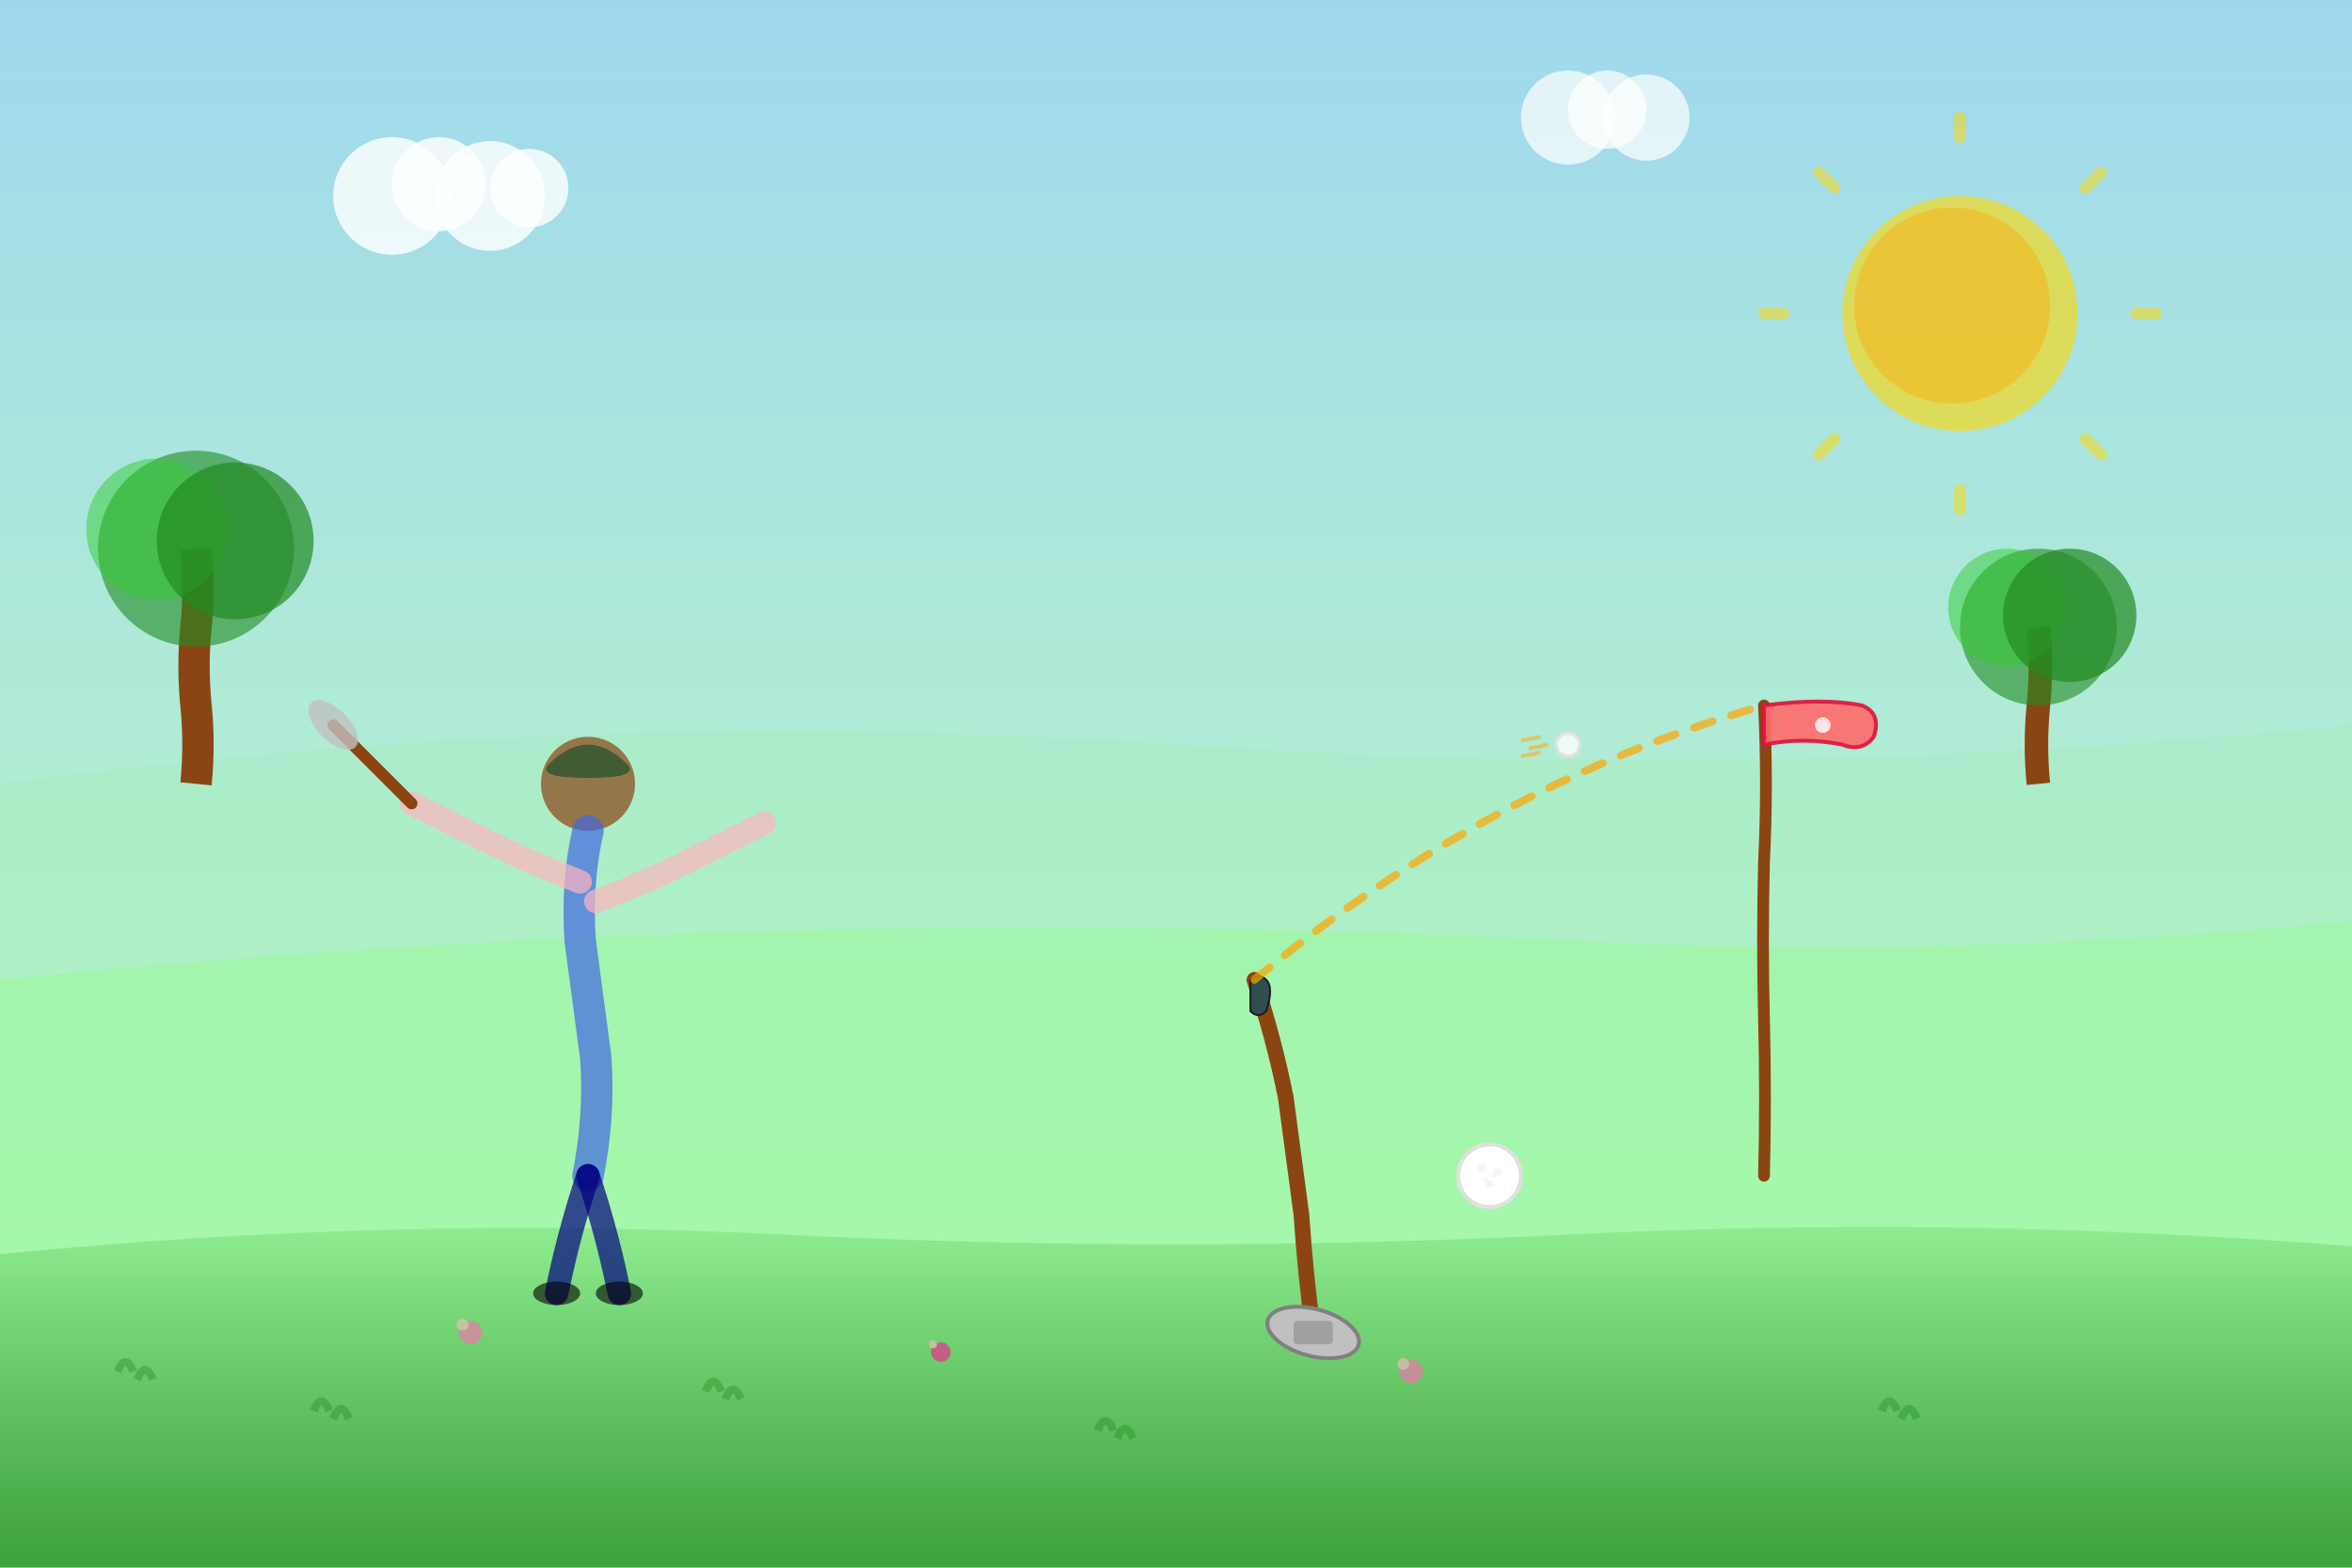
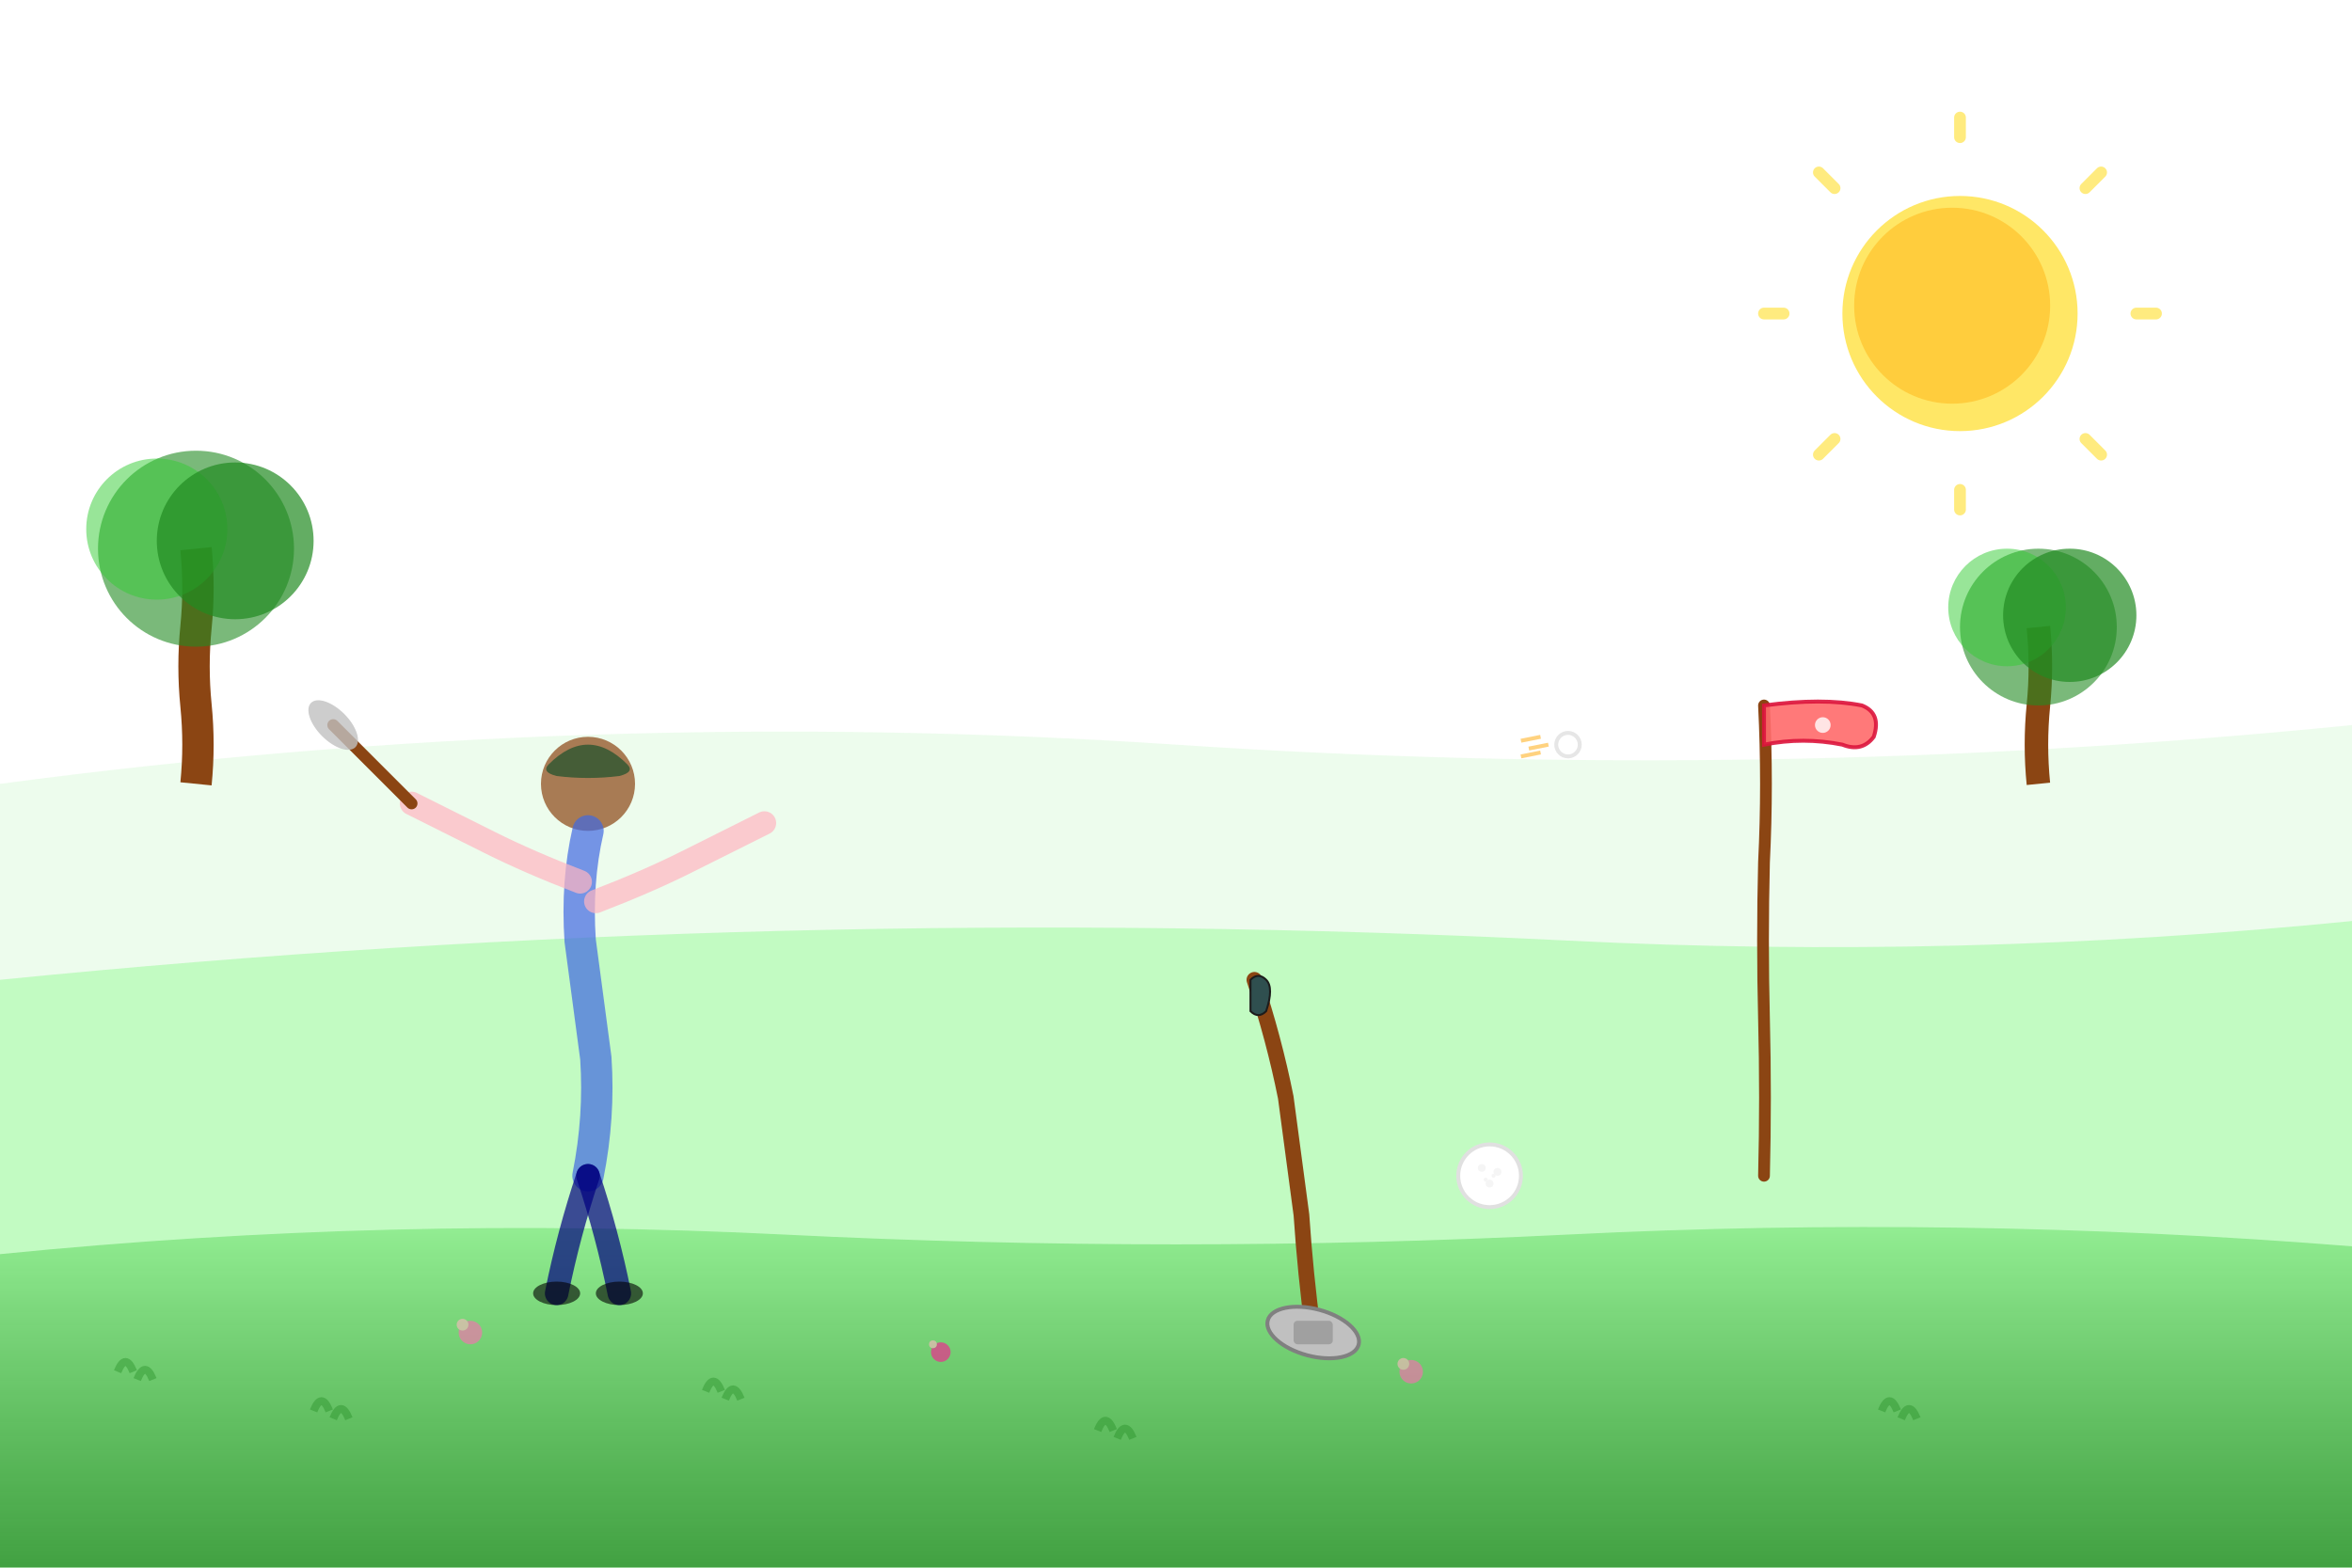
<svg xmlns="http://www.w3.org/2000/svg" width="600" height="400" viewBox="0 0 600 400" fill="none">
  <defs>
    <linearGradient id="skyGradient" x1="0%" y1="0%" x2="0%" y2="100%">
      <stop offset="0%" style="stop-color:#87CEEB;stop-opacity:0.8" />
      <stop offset="100%" style="stop-color:#98FB98;stop-opacity:0.6" />
    </linearGradient>
    <linearGradient id="grassGradient" x1="0%" y1="0%" x2="0%" y2="100%">
      <stop offset="0%" style="stop-color:#90EE90;stop-opacity:0.9" />
      <stop offset="100%" style="stop-color:#228B22;stop-opacity:0.8" />
    </linearGradient>
    <filter id="roughPaper" x="0%" y="0%" width="100%" height="100%">
      <feTurbulence baseFrequency="0.04" numOctaves="5" result="noise" />
      <feDisplacementMap in="SourceGraphic" in2="noise" scale="1" />
    </filter>
  </defs>
-   <rect width="600" height="400" fill="url(#skyGradient)" />
  <path d="M0 200 Q150 180 300 190 Q450 200 600 185 L600 400 L0 400 Z" fill="#90EE90" opacity="0.4" filter="url(#roughPaper)" />
  <path d="M0 250 Q200 230 400 240 Q500 245 600 235 L600 400 L0 400 Z" fill="#98FB98" opacity="0.5" />
  <path d="M0 320 Q100 310 200 315 Q300 320 400 315 Q500 310 600 318 L600 400 L0 400 Z" fill="url(#grassGradient)" filter="url(#roughPaper)" />
  <g transform="translate(450, 180)">
    <path d="M0 0 Q1 20 0 40 Q-0.5 60 0 80 Q0.5 100 0 120" stroke="#8B4513" stroke-width="3" fill="none" stroke-linecap="round" />
    <path d="M0 0 Q15 -2 25 0 Q30 2 28 8 Q25 12 20 10 Q10 8 0 10 Z" fill="#FF6B6B" stroke="#DC143C" stroke-width="1" opacity="0.9" />
    <circle cx="15" cy="5" r="2" fill="white" opacity="0.8" />
  </g>
  <g transform="translate(380, 300)">
    <circle cx="0" cy="0" r="8" fill="white" stroke="#E0E0E0" stroke-width="1" />
    <circle cx="-2" cy="-2" r="1" fill="#F5F5F5" />
    <circle cx="2" cy="-1" r="1" fill="#F5F5F5" />
    <circle cx="0" cy="2" r="1" fill="#F5F5F5" />
    <circle cx="-1" cy="1" r="0.5" fill="#F5F5F5" />
    <circle cx="1" cy="0" r="0.5" fill="#F5F5F5" />
  </g>
  <g transform="translate(320, 250)">
    <path d="M0 0 Q5 15 8 30 Q10 45 12 60 Q13 75 15 90" stroke="#8B4513" stroke-width="4" fill="none" stroke-linecap="round" />
    <path d="M-1 0 Q1 -2 3 0 Q5 2 3 8 Q1 10 -1 8 Z" fill="#2F4F4F" stroke="#1C1C1C" stroke-width="0.5" />
    <ellipse cx="15" cy="90" rx="12" ry="6" fill="#C0C0C0" stroke="#808080" stroke-width="1" transform="rotate(15 15 90)" />
    <rect x="10" y="87" width="10" height="6" fill="#A0A0A0" rx="1" />
  </g>
  <g transform="translate(150, 200)">
    <circle cx="0" cy="0" r="12" fill="#8B4513" opacity="0.7" />
    <path d="M-10 -5 Q0 -15 10 -5 Q12 -3 8 -2 Q0 -1 -8 -2 Q-12 -3 -10 -5" fill="#2c5530" opacity="0.8" />
    <path d="M0 12 Q-3 25 -2 40 Q0 55 2 70 Q3 85 0 100" stroke="#4169E1" stroke-width="8" fill="none" stroke-linecap="round" opacity="0.7" />
    <path d="M-2 25 Q-15 20 -25 15 Q-35 10 -45 5" stroke="#FFB6C1" stroke-width="6" fill="none" stroke-linecap="round" opacity="0.7" />
    <path d="M2 30 Q15 25 25 20 Q35 15 45 10" stroke="#FFB6C1" stroke-width="6" fill="none" stroke-linecap="round" opacity="0.7" />
    <path d="M-45 5 Q-50 0 -55 -5 Q-60 -10 -65 -15" stroke="#8B4513" stroke-width="3" fill="none" stroke-linecap="round" />
    <ellipse cx="-65" cy="-15" rx="8" ry="4" fill="#C0C0C0" transform="rotate(45 -65 -15)" opacity="0.8" />
    <path d="M0 100 Q-5 115 -8 130" stroke="#000080" stroke-width="6" fill="none" stroke-linecap="round" opacity="0.7" />
    <path d="M0 100 Q5 115 8 130" stroke="#000080" stroke-width="6" fill="none" stroke-linecap="round" opacity="0.7" />
    <ellipse cx="-8" cy="130" rx="6" ry="3" fill="#000" opacity="0.6" />
    <ellipse cx="8" cy="130" rx="6" ry="3" fill="#000" opacity="0.6" />
  </g>
  <g transform="translate(50, 150)">
    <path d="M0 50 Q1 40 0 30 Q-1 20 0 10 Q1 0 0 -10" stroke="#8B4513" stroke-width="8" fill="none" />
    <circle cx="0" cy="-10" r="25" fill="#228B22" opacity="0.6" />
    <circle cx="-10" cy="-15" r="18" fill="#32CD32" opacity="0.5" />
    <circle cx="10" cy="-12" r="20" fill="#228B22" opacity="0.7" />
  </g>
  <g transform="translate(520, 160)">
    <path d="M0 40 Q-1 30 0 20 Q1 10 0 0" stroke="#8B4513" stroke-width="6" fill="none" />
    <circle cx="0" cy="0" r="20" fill="#228B22" opacity="0.6" />
    <circle cx="-8" cy="-5" r="15" fill="#32CD32" opacity="0.5" />
    <circle cx="8" cy="-3" r="17" fill="#228B22" opacity="0.7" />
  </g>
  <g transform="translate(100, 50)">
    <circle cx="0" cy="0" r="15" fill="white" opacity="0.8" />
    <circle cx="12" cy="-3" r="12" fill="white" opacity="0.8" />
    <circle cx="25" cy="0" r="14" fill="white" opacity="0.8" />
    <circle cx="35" cy="-2" r="10" fill="white" opacity="0.8" />
  </g>
  <g transform="translate(400, 30)">
    <circle cx="0" cy="0" r="12" fill="white" opacity="0.7" />
    <circle cx="10" cy="-2" r="10" fill="white" opacity="0.7" />
    <circle cx="20" cy="0" r="11" fill="white" opacity="0.7" />
  </g>
  <circle cx="500" cy="80" r="30" fill="#FFD700" opacity="0.6" />
  <circle cx="498" cy="78" r="25" fill="#FFA500" opacity="0.4" />
  <g transform="translate(500, 80)" opacity="0.5">
    <path d="M0 -45 L0 -50" stroke="#FFD700" stroke-width="3" stroke-linecap="round" />
    <path d="M32 -32 L36 -36" stroke="#FFD700" stroke-width="3" stroke-linecap="round" />
    <path d="M45 0 L50 0" stroke="#FFD700" stroke-width="3" stroke-linecap="round" />
    <path d="M32 32 L36 36" stroke="#FFD700" stroke-width="3" stroke-linecap="round" />
    <path d="M0 45 L0 50" stroke="#FFD700" stroke-width="3" stroke-linecap="round" />
    <path d="M-32 32 L-36 36" stroke="#FFD700" stroke-width="3" stroke-linecap="round" />
    <path d="M-45 0 L-50 0" stroke="#FFD700" stroke-width="3" stroke-linecap="round" />
    <path d="M-32 -32 L-36 -36" stroke="#FFD700" stroke-width="3" stroke-linecap="round" />
  </g>
  <g opacity="0.4">
    <path d="M30 350 Q32 345 34 350 M35 352 Q37 347 39 352" stroke="#228B22" stroke-width="2" fill="none" />
    <path d="M80 360 Q82 355 84 360 M85 362 Q87 357 89 362" stroke="#228B22" stroke-width="2" fill="none" />
    <path d="M180 355 Q182 350 184 355 M185 357 Q187 352 189 357" stroke="#228B22" stroke-width="2" fill="none" />
    <path d="M280 365 Q282 360 284 365 M285 367 Q287 362 289 367" stroke="#228B22" stroke-width="2" fill="none" />
    <path d="M480 360 Q482 355 484 360 M485 362 Q487 357 489 362" stroke="#228B22" stroke-width="2" fill="none" />
  </g>
  <g opacity="0.6">
    <circle cx="120" cy="340" r="3" fill="#FF69B4" />
    <circle cx="118" cy="338" r="1.5" fill="#FFB6C1" />
    <circle cx="240" cy="345" r="2.5" fill="#FF1493" />
    <circle cx="238" cy="343" r="1" fill="#FFB6C1" />
    <circle cx="360" cy="350" r="3" fill="#FF69B4" />
    <circle cx="358" cy="348" r="1.5" fill="#FFB6C1" />
  </g>
-   <path d="M320 250 Q380 200 450 180" stroke="#FFA500" stroke-width="2" stroke-dasharray="5,5" fill="none" opacity="0.7" stroke-linecap="round" />
  <circle cx="400" cy="190" r="3" fill="white" stroke="#E0E0E0" opacity="0.8" />
  <g opacity="0.5">
    <path d="M395 190 L390 191" stroke="#FFA500" stroke-width="1" />
    <path d="M393 188 L388 189" stroke="#FFA500" stroke-width="1" />
    <path d="M393 192 L388 193" stroke="#FFA500" stroke-width="1" />
  </g>
</svg>